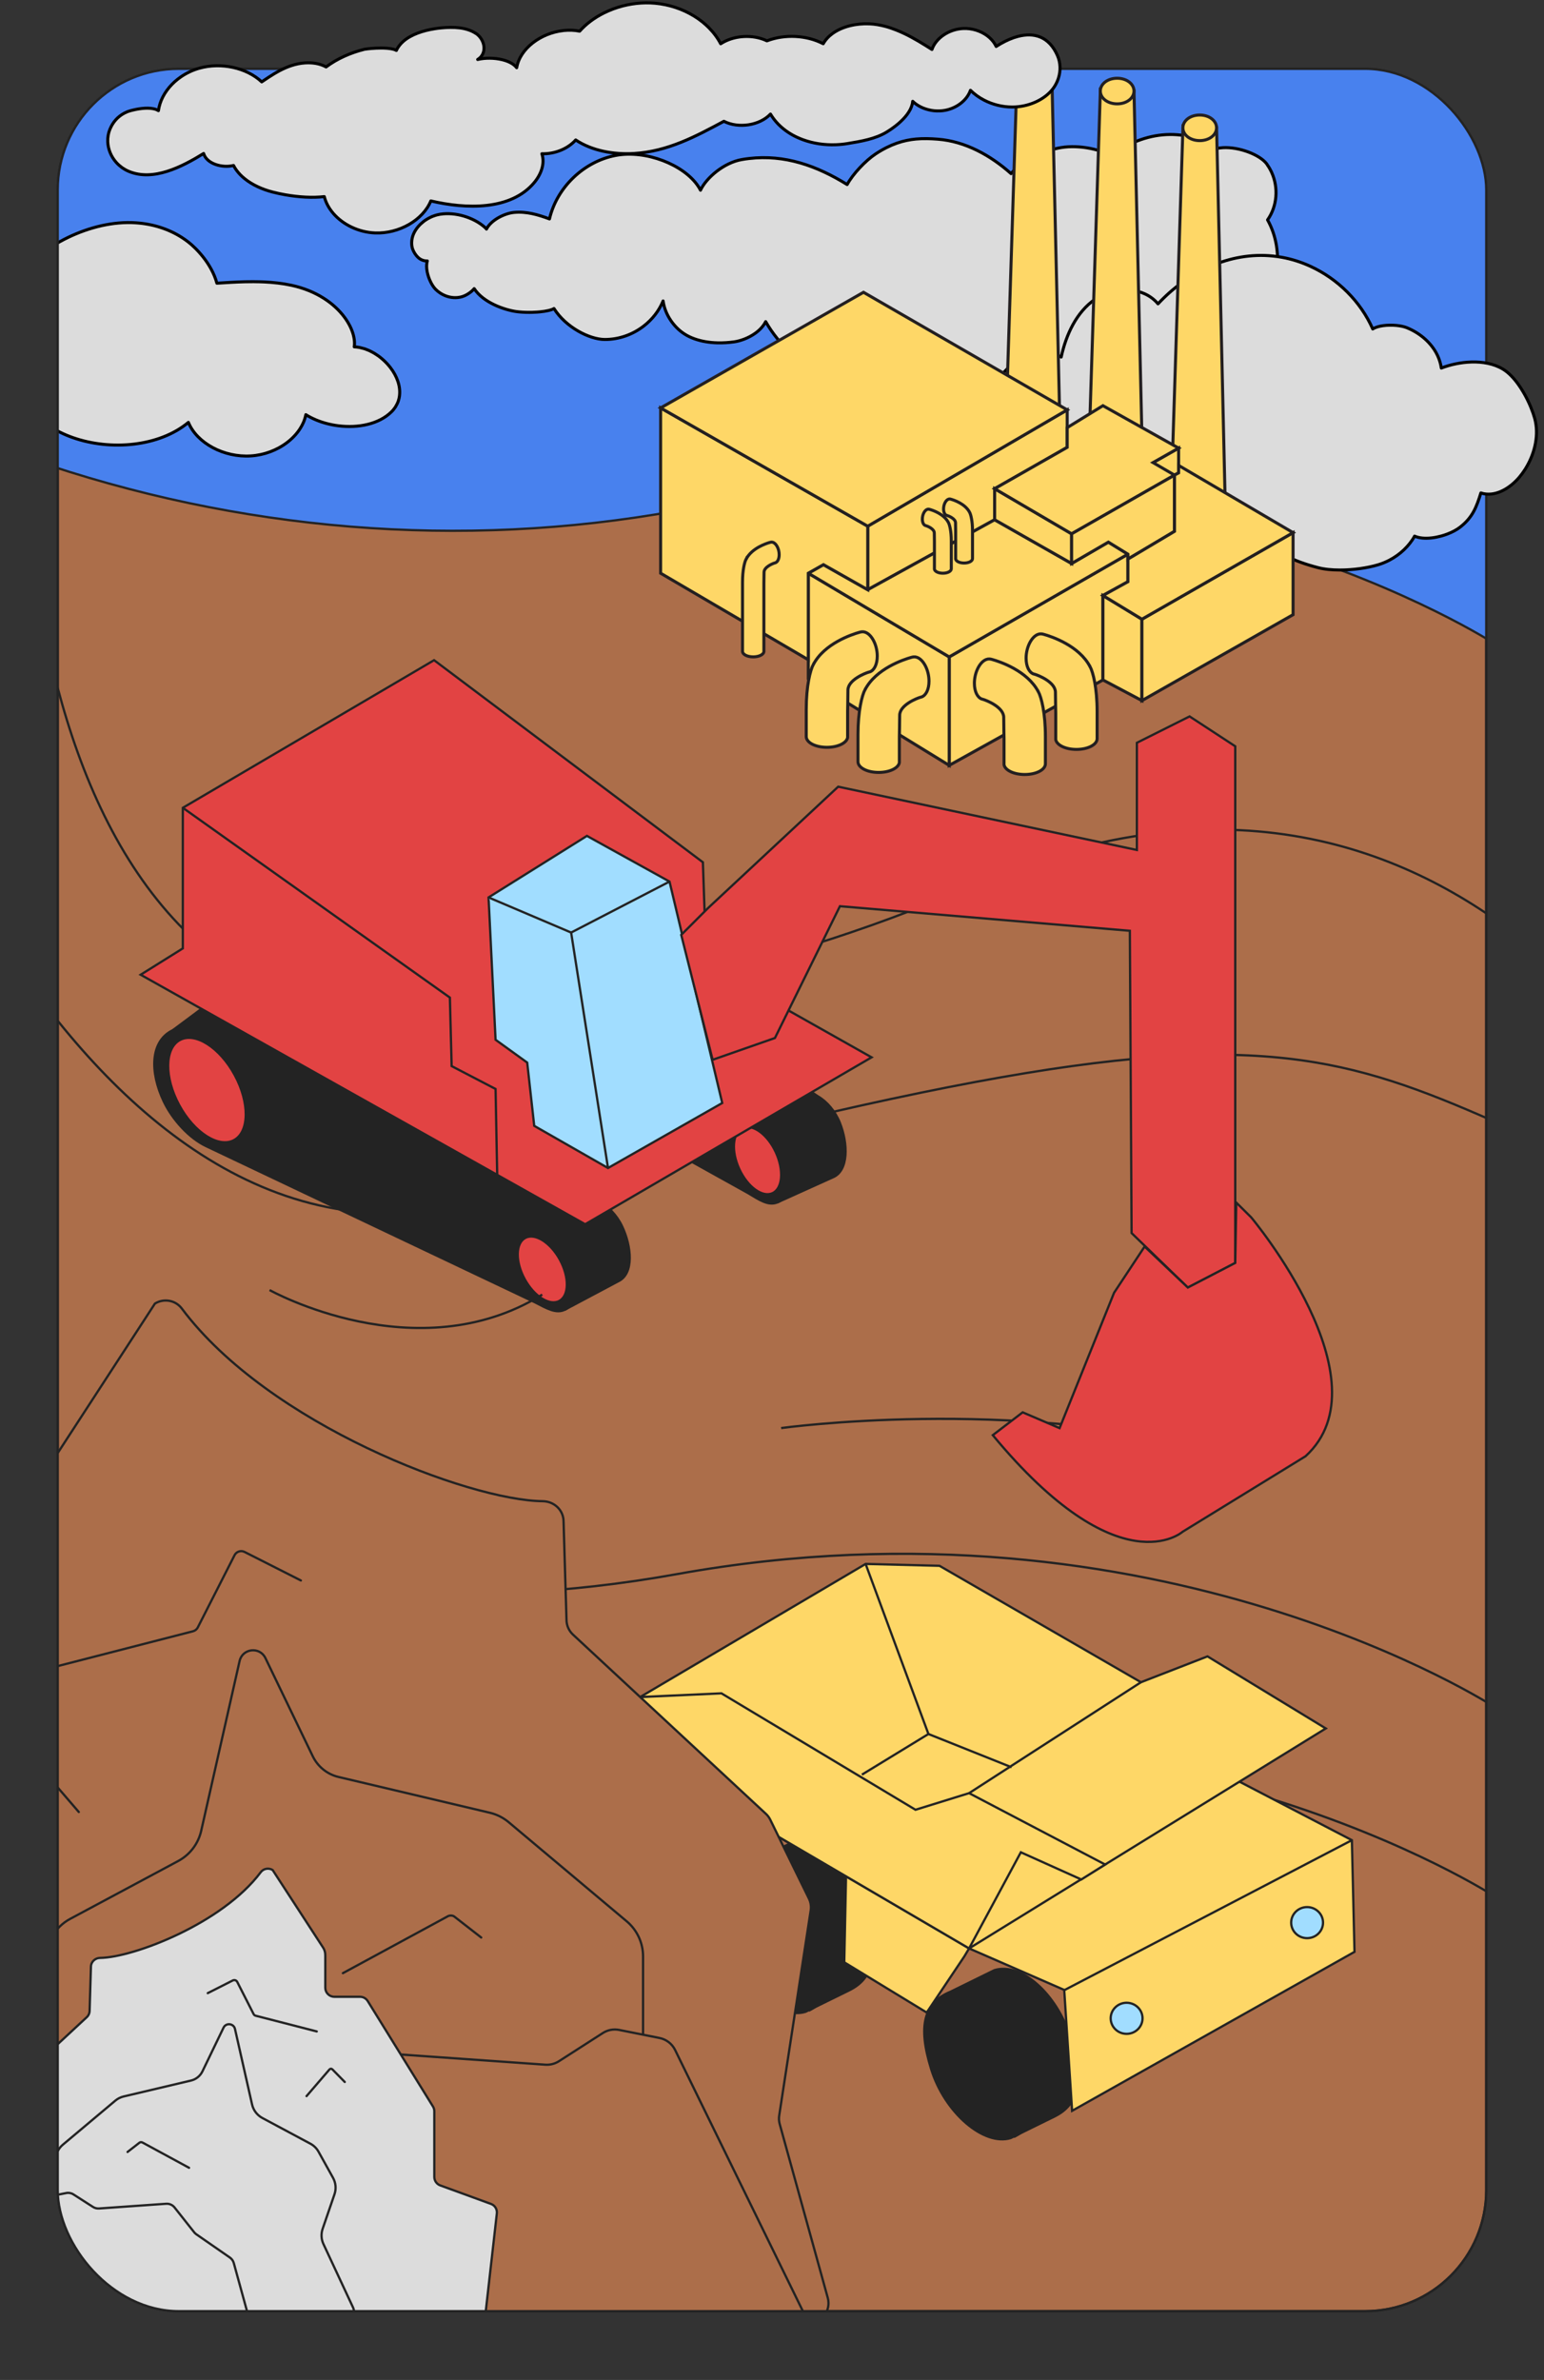
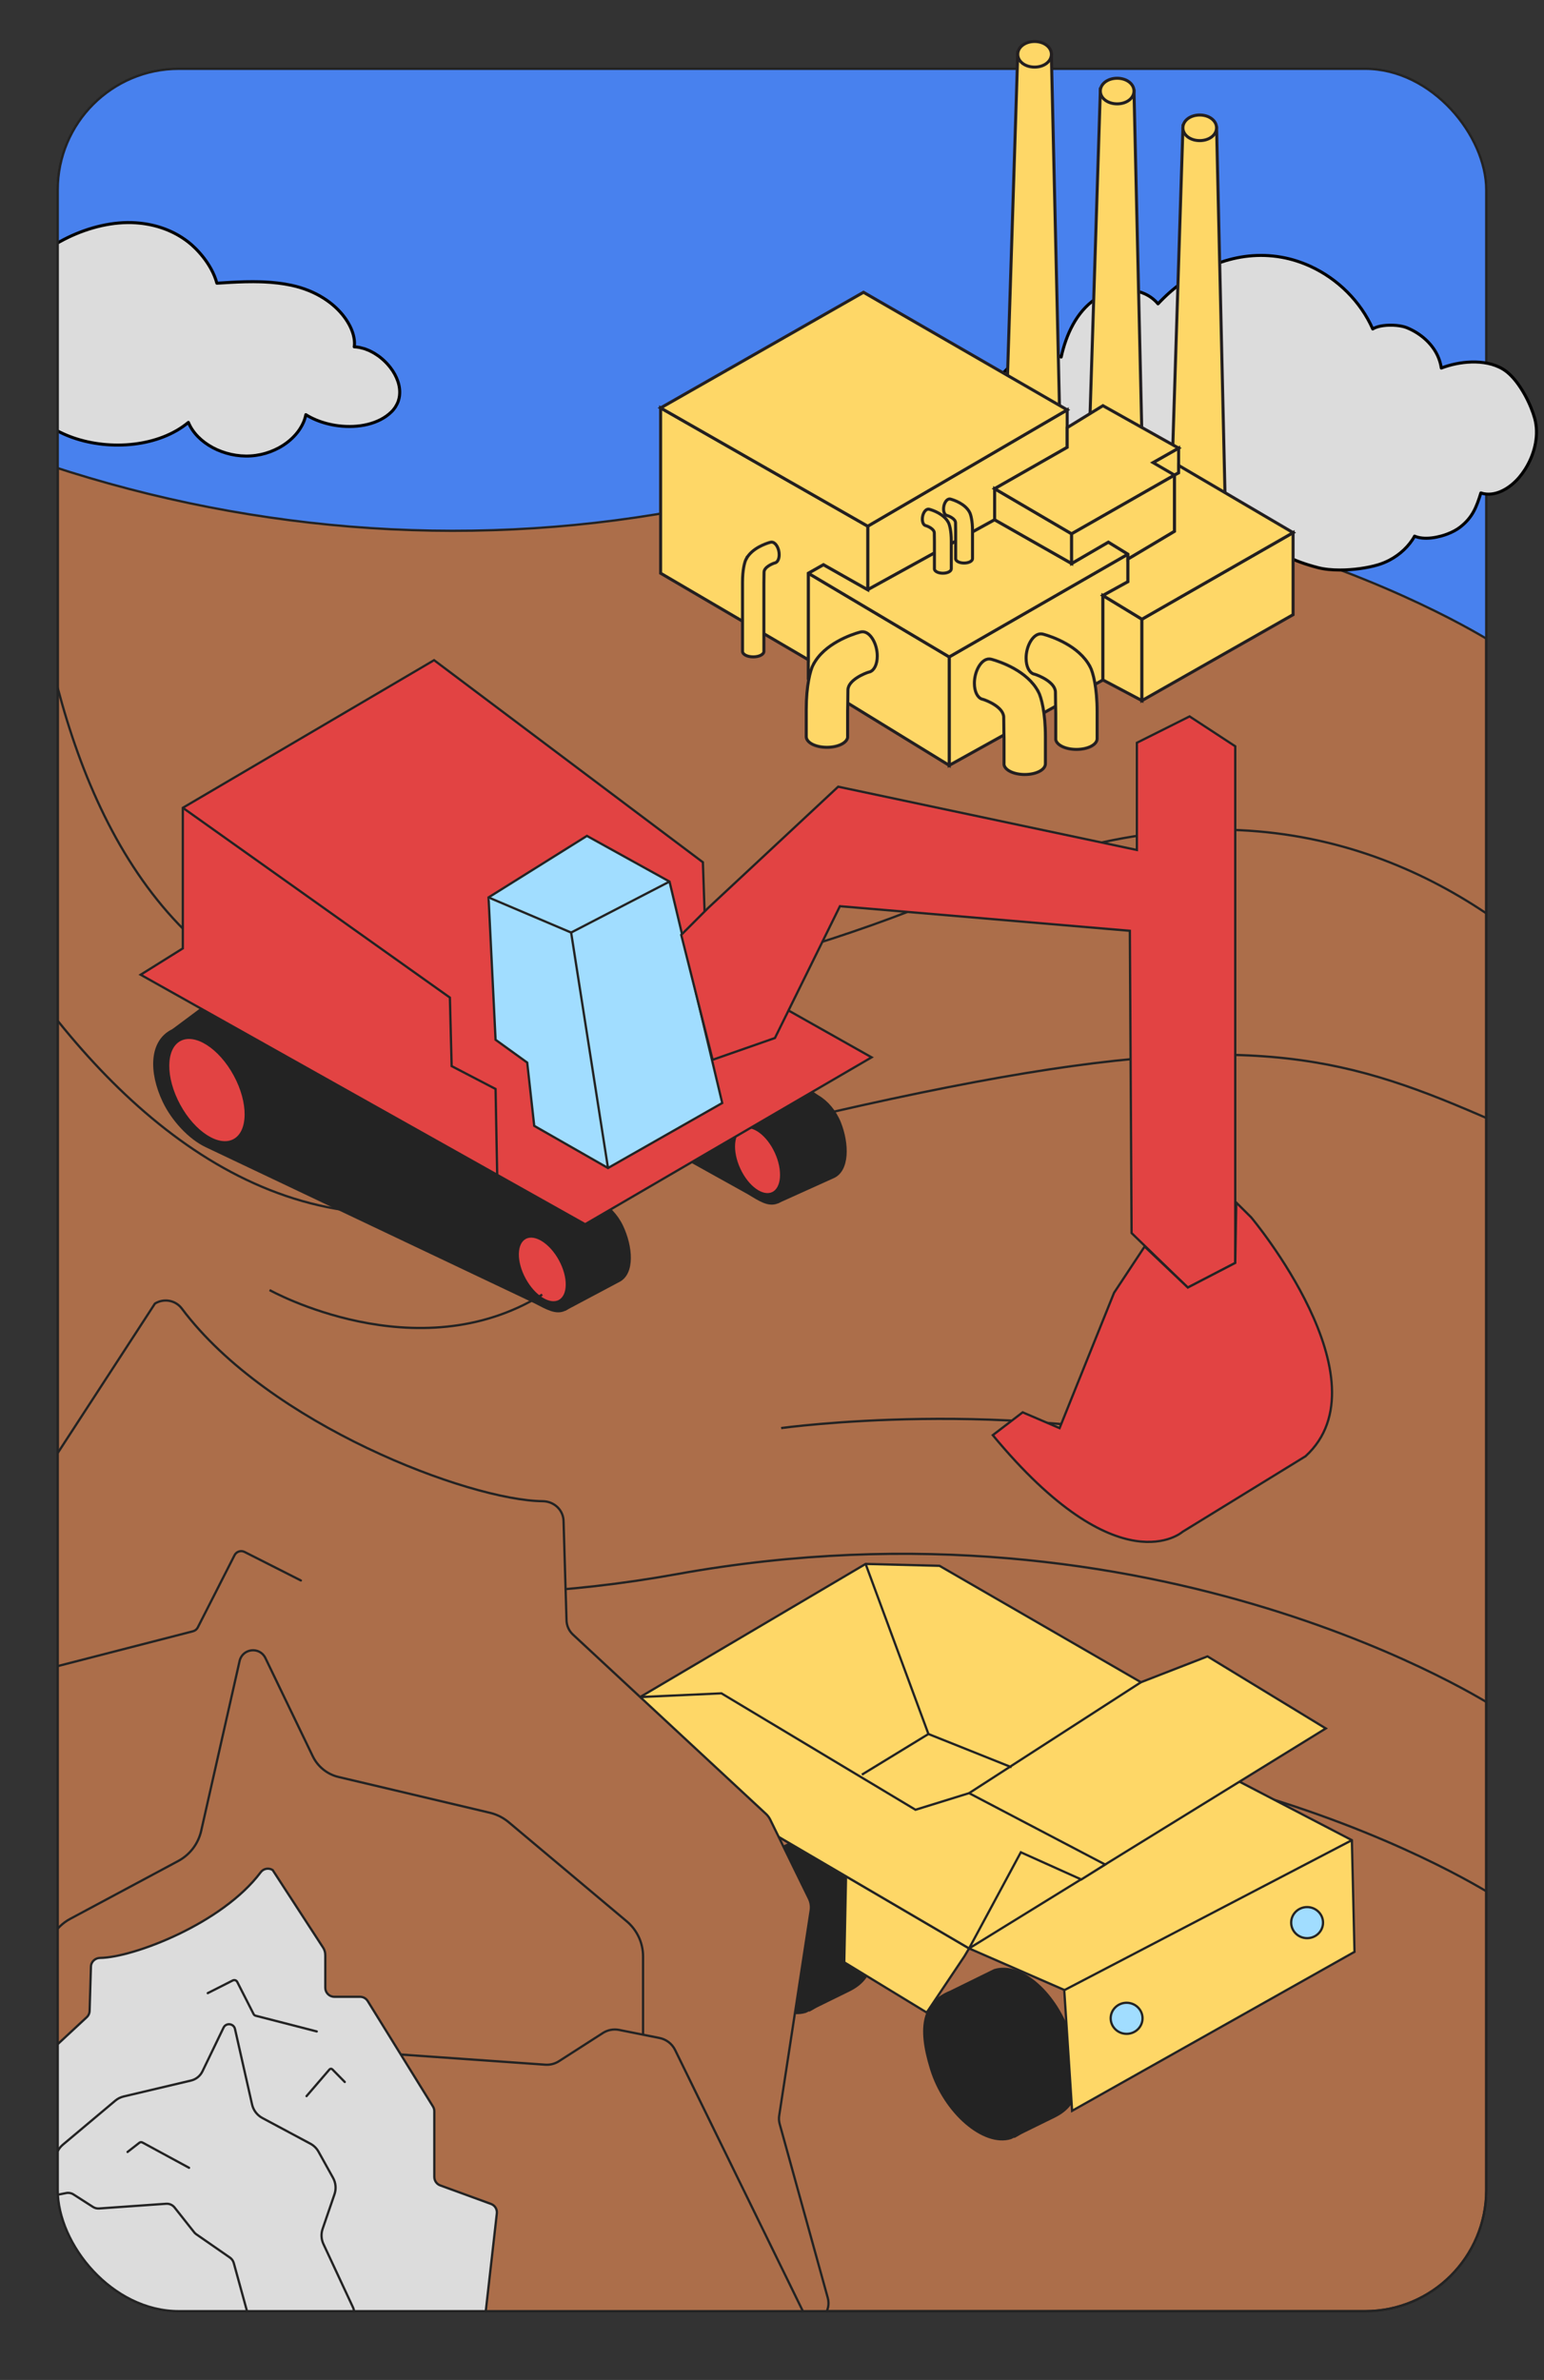
<svg xmlns="http://www.w3.org/2000/svg" viewBox="0 0 510 786">
  <rect x="0" y="0" width="510" height="786" fill="#333333" stroke="none" />
  <defs>
    <clipPath id="j">
      <rect x="19.07" y="22.73" width="471.85" height="740.55" rx="40" ry="40" style="fill: none; stroke-width: 0px;" />
    </clipPath>
  </defs>
  <g id="i" data-name="Calque 7">
    <rect x="19.07" y="22.73" width="471.85" height="740.55" rx="40" ry="40" style="fill: #ac6e4a; stroke: #232323; stroke-miterlimit: 10; stroke-width: .75px;" />
    <path d="M258.02,471.63s75.81-10.51,144.86,7.51" style="fill: none; stroke: #232323; stroke-miterlimit: 10; stroke-width: .75px;" />
    <g style="clip-path: url(#j);">
      <g>
        <path d="M10.1,63.71s-26.98,211.8,79.14,263.86c17.11,8.39,36.3,11.58,55.28,9.83,31.41-2.9,106.95-14.29,175.83-44.7,163.99-72.39,240.81,88.64,240.81,88.64" style="fill: none; stroke: #232323; stroke-miterlimit: 10; stroke-width: .75px;" />
        <path d="M494.02,563.98s-111.31-72.89-270.56-44.09c-71.37,12.9-144.9,6.66-213.41-17.12" style="fill: none; stroke: #232323; stroke-miterlimit: 10; stroke-width: .75px;" />
        <path d="M10.05,151.59c68.51,23.79,142.04,30.03,213.41,17.12,159.25-28.8,270.56,44.09,270.56,44.09l45.45-96.35-3.99-107.74S270.78-.59,254.82,2.07C238.85,4.73,2.09,7.39,2.09,7.39l-21.28,117.05,29.24,27.15Z" style="fill: #4881ee; stroke: #232323; stroke-miterlimit: 10; stroke-width: .75px;" />
        <path d="M84.06,93.04c1.03,0,2.07.03,3.1.07,3.09.14,6.14.47,9.14,1.12,8.26,1.79,14.09,6,17.43,10.47.74.99,1.36,2,1.86,2.99.25.5.47.99.65,1.48.75,1.95,1.01,3.81.77,5.38,0,0,0,0,0,0,.58.02,1.16.09,1.74.2.22.04.44.11.67.17.35.09.7.17,1.05.28.29.1.57.22.86.33.27.11.54.21.8.34.33.16.66.33.99.51.2.11.4.22.6.34.37.22.72.46,1.08.71.14.1.27.19.41.29.39.29.77.6,1.13.92.08.07.16.14.24.21.4.36.78.73,1.15,1.12.03.04.07.07.1.11.39.42.76.86,1.11,1.31,0,0,0,0,0,0h0c2.17,2.82,3.41,6.15,3.02,9.29,0,.02,0,.05,0,.07-.07.56-.21,1.11-.39,1.66-.03.08-.04.16-.07.23-.18.49-.43.97-.71,1.44-.06.11-.11.22-.18.33-.37.56-.8,1.1-1.32,1.61-2.06,2.03-4.79,3.38-7.83,4.13-3.03.75-6.37.88-9.63.48-1.31-.16-2.6-.41-3.86-.74-2.52-.66-4.9-1.65-6.95-2.94-.17.89-.44,1.76-.81,2.6-.27.63-.61,1.24-.98,1.84-.27.44-.57.88-.9,1.3-.2.25-.4.5-.61.75-1.5,1.74-3.39,3.25-5.57,4.44-1.84,1-3.87,1.77-6.01,2.23-1.07.23-2.16.39-3.27.46-2.22.15-4.44-.05-6.58-.52-1.07-.24-2.11-.55-3.12-.92-1.01-.37-1.98-.81-2.91-1.31-3.7-1.99-6.64-4.9-8.03-8.32-9.63,8.03-25.64,9.43-38.16,5.03-5.69-2-10.67-5.19-14-9.51-9.82,9.11-29.69,8.03-39.63-.99-.71-.65-1.36-1.33-1.98-2.03-.19-.22-.36-.44-.54-.66-.41-.51-.8-1.02-1.17-1.55-.17-.25-.34-.5-.5-.76-.35-.55-.67-1.12-.96-1.69-.11-.22-.24-.43-.34-.66-.38-.8-.73-1.62-1.01-2.46,0,0,0,0,0,0h0c-2-5.85-1.59-12.33.97-18.17.03-.06.06-.12.08-.17.37-.84.8-1.66,1.26-2.47.12-.2.23-.41.35-.61.53-.86,1.08-1.72,1.71-2.53,3.79-4.94,9.42-9.17,16.34-10.77,6.92-1.6,15.13-.11,19.59,4.45,6.2-10.71,22.79-20.27,37.85-20.44.95-.01,1.89.01,2.82.08,5.58.37,10.78,2.03,15.16,4.84.73.47,1.44.97,2.12,1.5,2.59,2.01,7.69,7.12,9.45,13.6,3.09-.2,6.21-.39,9.32-.47,1.04-.03,2.07-.04,3.11-.03Z" style="fill: #dcdcdc; stroke: #000; stroke-linecap: round; stroke-linejoin: round;" />
        <path d="M494.02,626.5s-111.31-72.89-270.56-44.09c-71.37,12.9-144.9,6.66-213.41-17.12" style="fill: none; stroke: #232323; stroke-miterlimit: 10; stroke-width: .75px;" />
        <path d="M-49.29,207.78s71.67,225.97,208.41,188.88c321.74-87.27,263.8-40.58,442.59,16.63" style="fill: none; stroke: #232323; stroke-miterlimit: 10; stroke-width: .75px;" />
        <path d="M280.58,657.28c7.92-3.93,9.78-11.57,5.27-26.05-4.5-14.48-16.35-25.01-25.15-22.27l-14.49,7.12c-8.72,3.55-10.9,11.09-6.4,25.57,4.5,14.48,17.47,25.49,26.27,22.76l14.49-7.12h0Z" style="fill: #232323; stroke: #232323; stroke-miterlimit: 10; stroke-width: .75px;" />
        <path d="M267.14,664.05c7.92-3.93,9.78-11.57,5.27-26.05-4.5-14.48-16.35-25.01-25.15-22.27" style="fill: #232323; stroke: #232323; stroke-miterlimit: 10; stroke-width: .75px;" />
        <ellipse cx="256.5" cy="640.78" rx="8.82" ry="15.32" transform="translate(-255.29 177.68) rotate(-26.04)" style="fill: #232323; stroke: #232323; stroke-miterlimit: 10; stroke-width: .75px;" />
        <path d="M348.34,698.98c7.92-3.93,9.78-11.57,5.27-26.05-4.5-14.48-16.35-25.01-25.15-22.27l-14.49,7.12c-8.72,3.55-10.9,11.09-6.4,25.57,4.5,14.48,17.47,25.49,26.27,22.76l14.49-7.12h0Z" style="fill: #232323; stroke: #232323; stroke-miterlimit: 10; stroke-width: .75px;" />
        <path d="M334.9,705.75c7.92-3.93,9.78-11.57,5.27-26.05-4.5-14.48-16.35-25.01-25.15-22.27" style="fill: #232323; stroke: #232323; stroke-miterlimit: 10; stroke-width: .75px;" />
        <ellipse cx="324.26" cy="682.48" rx="8.82" ry="15.32" transform="translate(-266.72 211.67) rotate(-26.04)" style="fill: #232323; stroke: #232323; stroke-miterlimit: 10; stroke-width: .75px;" />
        <polygon points="409.38 588.39 446.54 607.73 447.41 644.61 354.13 697.11 351.52 657.19 320.1 643.48 318.54 646.1 306.11 664.66 278.87 648.07 279.45 619.9 409.38 588.39" style="fill: #fed767; stroke: #232323; stroke-miterlimit: 10; stroke-width: .75px;" />
        <polygon points="437.92 570.83 398.85 547.03 376.87 555.57 310.33 517.12 285.92 516.5 211.44 560.46 252.34 603.8 320.1 643.48 437.92 570.83" style="fill: #fed767; stroke: #232323; stroke-miterlimit: 10; stroke-width: .75px;" />
        <polygon points="211.44 560.46 238.3 559.24 302.4 597.69 320.1 592.2 365.04 615.77 357.16 620.71 337.19 611.73 320.1 643.48 252.34 603.8 211.44 560.46" style="fill: #fed767; stroke: #232323; stroke-miterlimit: 10; stroke-width: .75px;" />
        <line x1="376.87" y1="555.57" x2="320.1" y2="592.2" style="fill: none; stroke: #232323; stroke-miterlimit: 10; stroke-width: .75px;" />
        <polyline points="285.92 516.5 306.67 572.67 284.7 586.09" style="fill: #fed767; stroke: #232323; stroke-miterlimit: 10; stroke-width: .75px;" />
        <line x1="334.14" y1="583.65" x2="306.67" y2="572.67" style="fill: none; stroke: #232323; stroke-miterlimit: 10; stroke-width: .75px;" />
        <line x1="351.68" y1="657.2" x2="446.54" y2="607.73" style="fill: none; stroke: #232323; stroke-miterlimit: 10; stroke-width: .75px;" />
        <ellipse cx="372.13" cy="666.56" rx="5.26" ry="5.13" style="fill: #a1ddff; stroke: #232323; stroke-miterlimit: 10; stroke-width: .75px;" />
        <ellipse cx="431.75" cy="634.96" rx="5.26" ry="5.13" style="fill: #a1ddff; stroke: #232323; stroke-miterlimit: 10; stroke-width: .75px;" />
        <path d="M252.95,599l-63.69-59.16c-1.37-1.27-2.14-3.05-2.14-4.92l-.97-32.43c0-3.77-3.11-6.67-6.88-6.71-24.29-.25-90.58-25.33-119.21-63.62-2.08-2.78-5.95-3.47-8.89-1.64l-37.06,56.97c-1.6,2.28-2.06,4.27-2.06,6.59v23.86c0,3.71-3,6.71-6.71,6.71H-13.75c-2.32,0-4.48,1.2-5.71,3.18l-48.45,78.3c-.66,1.06-1,2.28-1,3.53v48.79c0,2.82-1.76,5.34-4.41,6.3l-37.67,13.73c-2.91,1.06-4.72,3.98-4.37,7.06l8.58,75.85c.38,3.39,3.25,5.96,6.67,5.96h367.05c4.43,0,7.65-4.22,6.47-8.5l-15.87-57.38c-.25-.91-.31-1.87-.16-2.81l10.4-67.72c.21-1.36,0-2.74-.61-3.97l-12.75-26.01c-.36-.74-.86-1.4-1.46-1.96h0Z" style="fill: #ac6e4a; stroke: #232323; stroke-linecap: round; stroke-miterlimit: 10; stroke-width: .75px;" />
        <path d="M99.38,521.96l-18.6-9.42c-1.21-.61-2.69-.13-3.31,1.08l-12.14,23.85c-.32.63-.9,1.09-1.58,1.27l-45.36,11.67" style="fill: #ac6e4a; stroke: #232323; stroke-linecap: round; stroke-linejoin: round; stroke-width: .75px;" />
-         <path d="M26.03,598.43l-17.04-19.81c-.55-.64-1.54-.68-2.14-.07l-9.22,9.38" style="fill: #ac6e4a; stroke: #232323; stroke-linecap: round; stroke-linejoin: round; stroke-width: .75px;" />
        <path d="M181.99,761.53l29.05-70.58c.91-2.2,1.37-4.56,1.37-6.94v-37.9c0-4.47-1.98-8.71-5.4-11.58l-38.97-32.72c-1.81-1.52-3.95-2.59-6.25-3.14l-49.96-11.81c-3.73-.88-6.85-3.39-8.52-6.84l-15.64-32.43c-1.87-3.88-7.58-3.22-8.53.97l-12.68,56.07c-.97,4.28-3.74,7.92-7.61,9.99l-35.67,19.1c-2.56,1.37-4.67,3.45-6.08,5.99l-10.76,19.36c-2.08,3.74-2.47,8.2-1.09,12.25l8.79,25.63c1.27,3.7,1.05,7.75-.6,11.3l-21.92,46.96c-2.66,5.7,1.51,12.23,7.8,12.21l174.76-.57c3.47-.01,6.59-2.11,7.91-5.31h0Z" style="fill: #ac6e4a; stroke: #232323; stroke-linecap: round; stroke-miterlimit: 10; stroke-width: .75px;" />
        <path d="M82.95,718.3l24.97-17.28c.6-.41,1.13-.91,1.58-1.48l14.54-18.4c1.5-1.9,3.85-2.94,6.27-2.77l49.82,3.51c1.58.11,3.15-.29,4.48-1.14l14.52-9.32c1.6-1.03,3.54-1.39,5.4-1.02l13.32,2.66c2.24.45,4.15,1.92,5.15,3.97l43.93,89.79H67.82l12.24-44.45c.46-1.66,1.48-3.1,2.9-4.08h0Z" style="fill: #ac6e4a; stroke: #232323; stroke-linecap: round; stroke-miterlimit: 10; stroke-width: .75px;" />
-         <path d="M158.95,639.88l-8.93-6.95c-.57-.44-1.71-.38-2.26.02l-34.5,18.7" style="fill: #ac6e4a; stroke: #232323; stroke-linecap: round; stroke-linejoin: round; stroke-width: .75px;" />
        <path d="M.32,692.51l28.33-26.31c.61-.56.95-1.36.95-2.19l.43-14.42c0-1.68,1.38-2.97,3.06-2.98,10.8-.11,40.28-11.26,53.02-28.29.92-1.23,2.65-1.54,3.95-.73l16.48,25.34c.71,1.01.91,1.9.91,2.93v10.61c0,1.65,1.34,2.98,2.98,2.98h8.49c1.03,0,1.99.53,2.54,1.41l21.55,34.82c.29.47.45,1.02.45,1.57v21.7c0,1.25.78,2.37,1.96,2.8l16.75,6.11c1.3.47,2.1,1.77,1.94,3.14l-3.82,33.73c-.17,1.51-1.45,2.65-2.97,2.65H-5.89c-1.97,0-3.4-1.88-2.88-3.78l7.06-25.52c.11-.41.14-.83.07-1.25l-4.63-30.12c-.09-.6,0-1.22.27-1.77l5.67-11.57c.16-.33.38-.62.65-.87Z" style="fill: #dcdcdc; stroke: #232323; stroke-linecap: round; stroke-miterlimit: 10; stroke-width: .75px;" />
        <path d="M68.62,658.25l8.27-4.19c.54-.27,1.2-.06,1.47.48l5.4,10.61c.14.28.4.49.7.56l20.17,5.19" style="fill: #dcdcdc; stroke: #232323; stroke-linecap: round; stroke-linejoin: round; stroke-width: .75px;" />
        <path d="M101.25,692.26l7.58-8.81c.25-.29.69-.3.95-.03l4.1,4.17" style="fill: #dcdcdc; stroke: #232323; stroke-linecap: round; stroke-linejoin: round; stroke-width: .75px;" />
        <path d="M31.88,764.8l-12.92-31.39c-.4-.98-.61-2.03-.61-3.09v-16.86c0-1.99.88-3.87,2.4-5.15l17.33-14.55c.8-.68,1.76-1.15,2.78-1.39l22.22-5.25c1.66-.39,3.05-1.51,3.79-3.04l6.96-14.42c.83-1.72,3.37-1.43,3.79.43l5.64,24.94c.43,1.9,1.67,3.52,3.39,4.45l15.87,8.49c1.14.61,2.08,1.53,2.7,2.66l4.78,8.61c.93,1.67,1.1,3.65.48,5.45l-3.91,11.4c-.56,1.65-.47,3.45.27,5.03l9.75,20.89c1.18,2.53-.67,5.44-3.47,5.43l-77.72-.25c-1.54,0-2.93-.94-3.52-2.36h0Z" style="fill: #dcdcdc; stroke: #232323; stroke-linecap: round; stroke-miterlimit: 10; stroke-width: .75px;" />
        <path d="M75.93,745.57l-11.1-7.69c-.27-.18-.5-.41-.7-.66l-6.47-8.18c-.67-.85-1.71-1.31-2.79-1.23l-22.16,1.56c-.7.05-1.4-.13-1.99-.51l-6.46-4.14c-.71-.46-1.57-.62-2.4-.45l-5.92,1.18c-1,.2-1.84.85-2.29,1.77l-19.54,39.94h88.55l-5.44-19.77c-.2-.74-.66-1.38-1.29-1.82h0Z" style="fill: #dcdcdc; stroke: #232323; stroke-linecap: round; stroke-miterlimit: 10; stroke-width: .75px;" />
        <path d="M42.13,710.7l3.97-3.09c.25-.2.76-.17,1.01,0l15.34,8.32" style="fill: #dcdcdc; stroke: #232323; stroke-linecap: round; stroke-linejoin: round; stroke-width: .75px;" />
      </g>
    </g>
    <rect x="19.07" y="22.73" width="471.85" height="740.55" rx="40" ry="40" style="fill: none; stroke: #232323; stroke-miterlimit: 10; stroke-width: .75px;" />
-     <path d="M160.68,75.66c1.6-3.09,6.09-5.2,9.03-5.5,0,0,0,0,0,0,0,0,0,0,0,0,4.11-.42,8.05.75,11.79,2.14,2.42-10.4,11.36-18.98,21.85-20.97.66-.13,1.33-.22,2.01-.29,10.14-1,22.28,4.42,26.02,11.78,1.9-4.08,7.7-9.08,13.63-10.12.8-.14,1.6-.26,2.39-.35,11.81-1.39,22.42,2.4,32.42,8.6,1.87-3.46,6.07-7.91,9.42-10.12,4.94-3.26,9.24-4.53,13.32-4.91,2.45-.23,4.82-.14,7.21.05,9.05.69,17.43,5.34,24.2,11.38,4.02-5.08,12.05-7.86,16.47-8.6.4-.07.82-.12,1.23-.17,6.21-.67,13.71,1.2,16.39,3.78,1.28-2.12,4.27-4.4,6.38-5.31,3.21-1.39,6.39-2.2,9.47-2.5,6.76-.66,13.01,1.13,17.94,4.52.67-.16,1.39-.26,2.13-.3,5.27-.29,12.1,2.28,14.42,5.34.09.12.15.25.23.37.29.41.56.83.8,1.26.19.34.37.69.54,1.04.03.08.06.15.1.23,2.25,4.99,1.82,11.07-1.38,15.61,1.49,2.66,2.45,5.56,2.94,8.54,0,.01,0,.03,0,.04.14.87.24,1.74.3,2.62,0,.06,0,.11.01.17.05.88.07,1.76.05,2.64,0,0,0,.01,0,.02-.03.88-.09,1.77-.19,2.65,0,.04,0,.08-.01.12-.1.83-.24,1.66-.4,2.48-.03.13-.05.26-.08.39-.17.79-.37,1.58-.6,2.36-.04.12-.08.25-.12.37-.25.8-.52,1.6-.83,2.37-.62,1.56-1.35,3.01-2.17,4.36-1.22,2.03-2.64,3.82-4.19,5.39-4.64,4.7-10.44,7.35-15.58,7.95-1.14.13-2.25.17-3.31.1-.36,1.38-1.16,2.79-2.29,4.15-.75.91-1.65,1.79-2.65,2.63-.5.42-1.04.83-1.59,1.22-2.84,2.01-6.31,3.63-9.86,4.47-1.31.31-2.63.52-3.94.59,0,0-.02,0-.03,0-2.08.12-4.12-.09-6.01-.71.22.83.37,1.67.46,2.52.17,1.69.08,3.4-.23,5.08-.79,4.2-2.97,8.21-5.97,11.29-3,3.09-6.7,5.35-10.68,7.02-2.39,1-4.88,1.78-7.39,2.4-4.26,1.04-9.69.46-13.91-.77-1.67-.49-3.21-1.38-4.64-2.38-1.46-1.02-2.77-2.14-3.94-3.35-1.17-1.21-2.21-2.5-3.13-3.88-.46-.69-.89-1.4-1.29-2.12-1.21-2.18-2.18-4.54-2.98-7.04,0,0,0-.02,0-.03-.99-3.13-2.57-8.61-.18-15.33,0,0,0,0,0,0-.1-.02-.19-.04-.29-.05-4.26,2.79-9.03,4.78-13.99,5.92-.02,0-.05,0-.07.01-.68.16-1.37.3-2.06.42-.05,0-.1.02-.15.02-.66.12-1.33.22-2,.3-.1.01-.19.02-.29.03-.62.08-1.25.14-1.87.19-.14.01-.29.01-.43.02-.58.04-1.16.07-1.75.09-.2,0-.4,0-.6,0-.53,0-1.06.02-1.58,0-.25,0-.51-.02-.76-.04-.48-.02-.95-.03-1.42-.07-.32-.02-.65-.06-.97-.1-.4-.04-.8-.07-1.2-.12-.44-.05-.87-.13-1.31-.2-.29-.04-.57-.08-.86-.13-.72-.13-1.44-.28-2.15-.44-9.34-2.19-17.85-7.64-23.86-15.1-1.39-1.72-2.64-3.55-3.74-5.47-.78,1.53-1.99,2.79-3.38,3.79-2.3,1.67-5.07,2.61-7.06,2.89-1.75.24-3.58.36-5.42.32-.69-.02-1.38-.05-2.07-.12-2.52-.24-4.99-.83-7.22-1.88-.58-.27-1.14-.58-1.67-.93-1.8-1.15-3.32-2.7-4.52-4.46-1.31-1.93-2.22-4.14-2.54-6.45-1.34,3.28-3.6,6.14-6.42,8.31-3.62,2.79-8.17,4.45-12.89,4.42-5.04-.04-12.83-4.03-16.73-10.22-.87.53-2.6.89-4.6,1.09-.3.03-.6.05-.9.08-.56.04-1.14.07-1.72.08-.32,0-.64.01-.96.01-1.51,0-2.98-.08-4.21-.25-4.02-.56-10.97-2.97-13.97-7.59-.72.93-2.4,2.19-3.99,2.66-1.82.55-3.84.4-5.68-.37-1.1-.46-2.14-1.14-3.04-2.03-1.25-1.24-2.35-3.52-2.8-5.73-.27-1.33-.29-2.63.03-3.67-.35.02-.67-.01-.98-.07-.09-.02-.18-.04-.27-.07-.22-.06-.44-.14-.64-.24-.08-.04-.16-.07-.23-.11-.26-.14-.5-.3-.73-.49-.03-.03-.06-.06-.09-.09-.19-.17-.37-.34-.53-.53-.07-.08-.13-.16-.2-.24-.12-.15-.23-.3-.33-.45-.06-.09-.12-.17-.17-.25-.13-.21-.25-.42-.35-.62h0c-.26-.51-.43-.99-.5-1.33-.17-.77-.18-1.52-.1-2.26,0,0-.01.02-.02.02,0-.04.02-.09.03-.13.06-.46.15-.91.29-1.34,0-.03.02-.05.03-.08.14-.43.32-.84.54-1.25.03-.05.05-.1.08-.15.22-.4.47-.77.74-1.14.06-.08.12-.15.18-.23.28-.35.58-.69.9-1,.07-.07.14-.12.2-.19.3-.28.61-.54.93-.79.07-.05.13-.11.2-.16.36-.26.73-.5,1.11-.72.11-.07.22-.13.34-.19.38-.21.76-.39,1.15-.56.11-.04.21-.08.32-.12.39-.15.79-.29,1.19-.39.03,0,.06-.02.08-.03.67-.17,1.37-.29,2.09-.35,5.01-.45,10.94,1.59,14.31,5Z" style="fill: #dcdcdc; stroke: #000; stroke-linecap: round; stroke-linejoin: round;" />
    <path d="M467.24,177.06c.77.34,1.65.55,2.61.64.95.09,1.97.07,3.02-.05,1.04-.12,2.11-.33,3.14-.61.69-.19,1.37-.41,2.03-.66,1.64-.62,3.12-1.41,4.23-2.27,4.2-3.25,5.45-6.73,6.88-11.31,2.3.76,4.69.39,6.89-.63,2.2-1.02,4.22-2.69,5.79-4.54.32-.38.63-.78.94-1.19.08-.1.15-.21.22-.31.24-.34.48-.69.71-1.04.05-.08.11-.17.16-.25,2.86-4.57,4.39-10.36,3.32-15.59-.07-.35-.15-.69-.24-1.04-.62-2.24-1.75-5.08-3.26-7.81-.21-.39-.44-.78-.67-1.16-.46-.77-.95-1.52-1.46-2.24-1.54-2.16-3.3-4.02-5.19-5.14-6.01-3.56-14.63-2.49-20.28-.3-.05-.35-.11-.71-.19-1.05-.31-1.41-.83-2.76-1.52-4.01-2.08-3.75-5.7-6.67-9.73-8.29-.91-.36-2.11-.61-3.41-.73-2.86-.27-6.18.08-7.8,1.17-4.01-9.1-11.55-16.54-20.58-20.69-3.01-1.38-6.18-2.4-9.45-2.99-.96-.18-1.93-.31-2.89-.41-14.41-1.5-28.25,5.31-38.01,15.79-1.21-1.46-2.72-2.56-4.39-3.32-5.03-2.28-11.6-1.49-16.3,1.73-6.27,4.29-9.66,11.75-11.29,19.17-1.96-1.16-4.17-1.6-6.4-1.48-3.35.17-6.77,1.59-9.52,3.68-.31.23-.6.47-.89.72-.6.52-1.16,1.08-1.69,1.66-.13.14-.25.27-.37.41-.49.56-.96,1.14-1.39,1.74-.02.03-.05.06-.07.09-.5.7-.95,1.43-1.36,2.19,0,.02-.02.04-.03.05-.41.76-.79,1.53-1.11,2.33,0,0,0,0,0,0h0c-1.85,4.49-2.31,9.52-1.06,14.13h0s0,0,0,0c.18.67.4,1.32.65,1.97.02.06.04.11.06.17.27.67.57,1.32.92,1.96,4.75,8.61,17.09,12.36,25.34,7.01-.14,5.93,5.15,10.08,8.94,11.45,2.89,1.05,6.69,1.45,10.02,1.01,2.59-.34,4.89-1.19,6.25-2.64,3.23,4.87,9.24,8.42,15.85,9.13,4.71.51,9.55-.57,13.65-2.94,1.36-.79,2.65-1.72,3.81-2.79.09.67.23,1.32.41,1.97,1.23,4.52,4.33,8.47,8.12,11.28,2.71,2.01,5.75,3.49,8.92,4.65,1.9.7,3.85,1.28,5.81,1.79,2.07.54,4.58.78,7.2.78,4.37,0,9.06-.66,12.6-1.72,1.31-.39,2.57-.91,3.76-1.53,3.57-1.87,6.5-4.69,8.32-7.91Z" style="fill: #dcdcdc; stroke: #000; stroke-linecap: round; stroke-linejoin: round;" />
    <g>
      <path d="M148.68,286.77c4.65-1.86,12.77,2.12,17.52,5.4,1.39.96,103.9,69.86,103.9,69.86,3.05,1.75,5.79,4.98,7.3,8.76,2.73,6.82,3,15.91-2.37,18.06l-18.31,8.27c-2.95,1.18-5.87-.83-9.59-3.07l-105.08-58.47c-5.42-3.01-10.57-9.43-13.04-15.62-3.96-9.91-3.28-20.22,4.53-23.34l15.16-9.85h0Z" style="fill: #232323; stroke: #232323; stroke-miterlimit: 10; stroke-width: .75px;" />
      <path d="M133.52,296.61c4.65-1.86,9.62.54,14.37,3.83,1.39.96,103.9,69.86,103.9,69.86,3.05,1.75,5.79,4.98,7.3,8.76,2.73,6.82,3,15.91-2.37,18.06" style="fill: #232323; stroke: #232323; stroke-miterlimit: 10; stroke-width: .75px;" />
      <ellipse cx="250.22" cy="383.32" rx="6.64" ry="11.83" transform="translate(-137.62 140.16) rotate(-24.78)" style="fill: #e24343; stroke: #232323; stroke-miterlimit: 10; stroke-width: .75px;" />
      <ellipse cx="143.5" cy="317.08" rx="10.43" ry="18.79" transform="translate(-119.68 89.33) rotate(-24.78)" style="fill: #fff; stroke: #232323; stroke-miterlimit: 10; stroke-width: .75px;" />
      <path d="M71.59,329.4c4.52-2.15,12.88,1.29,17.83,4.26,1.45.87,108.19,63.02,108.19,63.02,3.16,1.55,6.1,4.59,7.85,8.27,3.16,6.63,4.02,15.69-1.2,18.18l-17.74,9.43c-2.86,1.37-5.91-.45-9.77-2.44l-108.63-51.58c-5.61-2.65-11.15-8.73-14.02-14.75-4.59-9.63-4.57-19.97,3.01-23.58,0,0,14.49-10.8,14.49-10.8Z" style="fill: #232323; stroke: #232323; stroke-miterlimit: 10; stroke-width: .75px;" />
      <path d="M57.1,340.2c4.52-2.15,9.63-.08,14.58,2.9,1.45.87,108.19,63.02,108.19,63.02,3.16,1.55,6.1,4.59,7.85,8.27,3.16,6.63,4.02,15.69-1.2,18.18" style="fill: #232323; stroke: #232323; stroke-miterlimit: 10; stroke-width: .75px;" />
      <ellipse cx="179.14" cy="419.22" rx="6.64" ry="11.83" transform="translate(-178.19 136.11) rotate(-28.47)" style="fill: #e24343; stroke: #232323; stroke-miterlimit: 10; stroke-width: .75px;" />
      <ellipse cx="68.37" cy="359.99" rx="10.43" ry="18.79" transform="translate(-163.35 76.14) rotate(-28.47)" style="fill: #e24343; stroke: #232323; stroke-miterlimit: 10; stroke-width: .75px;" />
      <polygon points="232.17 284.77 233.33 318.43 287.89 349.19 193.29 404.32 46.46 321.91 60.39 313.21 60.39 266.78 143.38 218.03 232.17 284.77" style="fill: #e24343; stroke: #232323; stroke-miterlimit: 10; stroke-width: .75px;" />
      <polyline points="60.39 266.78 148.6 329.46 149.18 352.09 163.69 359.64 164.23 388.12" style="fill: none; stroke: #232323; stroke-miterlimit: 10; stroke-width: .75px;" />
      <polygon points="221.15 291.15 238.56 364.28 200.83 385.75 176.46 371.82 174.14 350.93 163.69 343.39 161.37 296.38 193.87 276.06 221.15 291.15" style="fill: #a1ddff; stroke: #232323; stroke-miterlimit: 10; stroke-width: .75px;" />
      <polyline points="200.83 385.75 188.65 307.98 161.37 296.38" style="fill: #a1ddff; stroke: #232323; stroke-miterlimit: 10; stroke-width: .75px;" />
      <line x1="221.15" y1="291.15" x2="188.65" y2="307.98" style="fill: none; stroke: #232323; stroke-miterlimit: 10; stroke-width: .75px;" />
      <polygon points="255.97 342.81 277.44 299.28 373.2 307.4 373.78 407.23 392.35 425.22 408.02 417.09 408.02 246.47 392.93 236.6 375.52 245.31 375.52 280.71 276.86 259.81 233.91 299.86 225.02 308.75 235.39 350 255.97 342.81" style="fill: #e24343; stroke: #232323; stroke-miterlimit: 10; stroke-width: .75px;" />
      <path d="M413.25,402s45.27,53.97,17.99,78.93l-40.63,24.96s-20.89,18.57-62.68-31.92l9.87-7.54,12.19,5.22,17.99-44.69,10.1-15.28,14.27,13.54,15.67-8.13.33-19.94,4.89,4.85h0Z" style="fill: #e24343; stroke: #232323; stroke-miterlimit: 10; stroke-width: .75px;" />
    </g>
    <path d="M179.11,427.55c-41.46,25.66-90.07-1.5-90.07-1.5" style="fill: none; stroke: #232323; stroke-miterlimit: 10; stroke-width: .75px;" />
    <g>
      <g>
        <path d="M401.84,42.22l-1.28,1.79s-2.19,1.91-4.28,1.82c-2.09-.08-3.28-1.09-3.28-1.09l-2.27-2.52-4.11,129.31c0,.1-.01.2-.01.3,0,2.98,4.08,5.39,9.11,5.39s9.11-2.41,9.11-5.39l-2.98-129.61Z" style="fill: #fed767; stroke: #231f20; stroke-miterlimit: 10;" />
        <path d="M396.28,46.44c-3.12,0-5.56-1.86-5.56-4.23s2.44-4.23,5.56-4.23,5.56,1.86,5.56,4.23-2.44,4.23-5.56,4.23Z" style="fill: #fed767; stroke: #231f20; stroke-miterlimit: 10;" />
      </g>
      <g>
        <path d="M374.56,30.08l-1.28,1.79s-2.19,1.91-4.28,1.82c-2.09-.08-3.28-1.09-3.28-1.09l-2.27-2.52-4.11,129.31c0,.1-.01.2-.01.3,0,2.98,4.08,5.39,9.11,5.39s9.11-2.41,9.11-5.39l-2.98-129.61Z" style="fill: #fed767; stroke: #231f20; stroke-miterlimit: 10;" />
        <path d="M369.01,34.3c-3.12,0-5.56-1.86-5.56-4.23s2.44-4.23,5.56-4.23,5.56,1.86,5.56,4.23-2.44,4.23-5.56,4.23Z" style="fill: #fed767; stroke: #231f20; stroke-miterlimit: 10;" />
      </g>
      <g>
        <path d="M347.28,17.94l-1.28,1.79s-2.19,1.91-4.28,1.82c-2.09-.08-3.28-1.09-3.28-1.09l-2.28-2.52-4.11,129.31c0,.1-.01.2-.01.3,0,2.98,4.08,5.39,9.11,5.39s9.11-2.41,9.11-5.39l-2.98-129.61Z" style="fill: #fed767; stroke: #231f20; stroke-miterlimit: 10;" />
        <path d="M341.73,22.16c-3.12,0-5.56-1.86-5.56-4.23s2.44-4.23,5.56-4.23,5.56,1.86,5.56,4.23-2.44,4.23-5.56,4.23Z" style="fill: #fed767; stroke: #231f20; stroke-miterlimit: 10;" />
      </g>
      <polygon points="286.62 173.78 352.51 135.36 352.51 147.74 328.54 161.4 328.54 171.65 286.62 194.76 286.62 173.78" style="fill: #fed767; stroke: #231f20; stroke-miterlimit: 10;" />
      <polygon points="380.86 152.77 389.31 147.99 389.31 156.17 386.97 157.48 380.86 152.77" style="fill: #fed767; stroke: #231f20; stroke-miterlimit: 10;" />
      <polygon points="313.53 216.95 372.56 183.02 372.56 192.12 364.31 196.67 364.31 224.56 313.53 252.77 313.53 216.95" style="fill: #fed767; stroke: #231f20; stroke-miterlimit: 10;" />
      <polygon points="313.53 216.95 266.99 189.31 266.99 224.2 313.53 252.77 313.53 216.95" style="fill: #fed767; stroke: #231f20; stroke-miterlimit: 10;" />
-       <path d="M285.76,227.73c3.62-6.9,12.65-9.9,15.25-10.63.2-.09.57-.12.79-.15.04,0,.06-.01.06-.01h0c.32-.02.65.02.99.14,2.21.74,4.01,4.28,4.01,7.89,0,2.72-1.01,4.7-2.46,5.21h0c-.1.04-.21.06-.32.08-1.23.35-6.91,2.58-6.91,5.98,0,2.37-.1,6.9-.1,6.9v8.4c0,.11.02.22,0,.32h0c-.32,1.81-3.21,3.24-6.84,3.24-3.84,0-6.83-1.59-6.83-3.56v-8.95c0-7.82,1.32-12.92,2.34-14.87Z" style="fill: #fed767; stroke: #231f20; stroke-miterlimit: 10;" />
      <path d="M268.67,219.44c3.62-6.9,12.65-9.9,15.25-10.63.2-.09.57-.12.79-.15.04,0,.06-.01.06-.01h0c.32-.02.65.02.99.14,2.21.74,4.01,4.28,4.01,7.89,0,2.72-1.01,4.7-2.46,5.21h0s0,0,0,0c-.1.04-.21.06-.32.08-1.23.35-6.91,2.58-6.91,5.98,0,2.37-.1,6.9-.1,6.9v8.4c0,.11.02.22,0,.32h0c-.32,1.81-3.21,3.24-6.84,3.24-3.84,0-6.83-1.59-6.83-3.56v-8.95c0-7.82,1.32-12.92,2.34-14.87Z" style="fill: #fed767; stroke: #231f20; stroke-miterlimit: 10;" />
      <path d="M342.95,228.42c-3.62-6.9-12.65-9.9-15.25-10.63-.2-.09-.57-.12-.79-.15-.04,0-.06-.01-.06-.01h0c-.32-.02-.65.02-.99.14-2.21.74-4.01,4.28-4.01,7.89,0,2.72,1.01,4.7,2.46,5.21h0s0,0,0,0c.1.04.21.06.32.08,1.23.35,6.91,2.58,6.91,5.98,0,2.37.1,6.9.1,6.9v8.4c0,.11-.02.22,0,.32h0c.32,1.81,3.21,3.24,6.84,3.24,3.84,0,6.83-1.59,6.83-3.56v-8.95c0-7.82-1.32-12.92-2.34-14.87Z" style="fill: #fed767; stroke: #231f20; stroke-miterlimit: 10;" />
      <path d="M360.03,220.13c-3.62-6.9-12.65-9.9-15.25-10.63-.2-.09-.57-.12-.79-.15-.04,0-.06-.01-.06-.01h0c-.32-.02-.65.02-.99.14-2.21.74-4.01,4.28-4.01,7.89,0,2.72,1.01,4.7,2.46,5.21h0c.1.04.21.06.32.08,1.23.35,6.91,2.58,6.91,5.98,0,2.37.1,6.9.1,6.9v8.4c0,.11-.02.22,0,.32h0c.32,1.81,3.21,3.24,6.84,3.24,3.84,0,6.83-1.59,6.83-3.56v-8.95c0-7.82-1.32-12.92-2.34-14.87Z" style="fill: #fed767; stroke: #231f20; stroke-miterlimit: 10;" />
      <polygon points="266.99 189.31 271.99 186.48 286.62 194.76 328.54 171.65 353.97 186.1 366.1 179.04 372.56 183.02 313.53 216.95 266.99 189.31" style="fill: #fed767; stroke: #231f20; stroke-miterlimit: 10;" />
      <polygon points="286.62 194.76 286.62 173.78 218.21 134.72 218.21 189.31 266.99 217.89 266.99 189.31 271.99 186.48 286.62 194.76" style="fill: #fed767; stroke: #231f20; stroke-miterlimit: 10;" />
      <polygon points="364.31 196.67 377.19 204.5 377.19 231.38 364.31 224.56 364.31 196.67" style="fill: #fed767; stroke: #231f20; stroke-miterlimit: 10;" />
      <polygon points="377.19 204.5 427.12 175.91 427.12 203 377.19 231.38 377.19 204.5" style="fill: #fed767; stroke: #231f20; stroke-miterlimit: 10;" />
      <polygon points="353.97 186.1 353.97 176.3 328.54 161.4 328.54 171.65 353.97 186.1" style="fill: #fed767; stroke: #231f20; stroke-miterlimit: 10;" />
      <polygon points="286.62 173.78 352.51 135.36 285.22 96.53 218.21 134.72 286.62 173.78" style="fill: #fed767; stroke: #231f20; stroke-miterlimit: 10;" />
      <polygon points="352.51 141.23 364.31 133.98 389.31 147.99 380.86 152.77 387.96 156.91 353.97 176.3 328.54 161.4 352.51 147.74 352.51 141.23" style="fill: #fed767; stroke: #231f20; stroke-miterlimit: 10;" />
      <polygon points="353.97 176.3 387.96 156.91 387.96 175.48 372.56 184.65 372.56 183.02 366.1 179.04 353.97 186.1 353.97 176.3" style="fill: #fed767; stroke: #231f20; stroke-miterlimit: 10;" />
      <polygon points="364.31 196.67 377.19 204.5 427.12 175.91 389.31 153.71 389.31 156.17 387.96 156.91 387.96 175.48 372.56 184.65 372.56 192.12 364.31 196.67" style="fill: #fed767; stroke: #231f20; stroke-miterlimit: 10;" />
      <path d="M246.48,184.61c1.87-3.56,6.53-5.11,7.87-5.49.1-.04.29-.06.41-.08.02,0,.03,0,.03,0h0c.16,0,.34.01.51.07,1.14.38,2.07,2.21,2.07,4.07,0,1.4-.52,2.43-1.27,2.69h0c-.05.02-.11.03-.16.04-.64.18-3.57,1.33-3.57,3.09,0,1.22-.05,3.56-.05,3.56v22.54c0,.06,0,.11,0,.17h0c-.16.94-1.66,1.67-3.53,1.67-1.98,0-3.53-.82-3.53-1.84v-22.83c0-4.04.68-6.67,1.21-7.68Z" style="fill: #fed767; stroke: #231f20; stroke-miterlimit: 10;" />
      <path d="M313.26,172.55c-1.47-2.81-5.16-4.04-6.22-4.33-.08-.04-.23-.05-.32-.06-.02,0-.03,0-.03,0h0c-.13,0-.27,0-.4.06-.9.3-1.63,1.74-1.63,3.22,0,1.11.41,1.92,1,2.12h0s.09.03.13.03c.5.14,2.82,1.05,2.82,2.44,0,.96.04,2.81.04,2.81v9.02s0,.09,0,.13h0c.13.74,1.31,1.32,2.79,1.32,1.57,0,2.78-.65,2.78-1.45v-9.24c0-3.19-.54-5.27-.95-6.06Z" style="fill: #fed767; stroke: #231f20; stroke-miterlimit: 10;" />
      <path d="M320.27,169.19c-1.47-2.81-5.16-4.04-6.22-4.33-.08-.04-.23-.05-.32-.06-.02,0-.03,0-.03,0h0c-.13,0-.27,0-.4.06-.9.3-1.63,1.74-1.63,3.22,0,1.11.41,1.92,1,2.12h0s.09.03.13.03c.5.14,2.82,1.05,2.82,2.44,0,.97.04,2.81.04,2.81v9.02s0,.09,0,.13h0c.13.74,1.31,1.32,2.79,1.32,1.57,0,2.78-.65,2.78-1.45v-9.24c0-3.19-.54-5.27-.95-6.06Z" style="fill: #fed767; stroke: #231f20; stroke-miterlimit: 10;" />
    </g>
  </g>
  <g id="l" data-name="Layer 8">
-     <path d="M157.17,11.04c-1.54-1.03-3.39-1.58-5.35-1.83-1.96-.24-4.02-.18-6,0-.75.07-1.51.17-2.28.29-3.82.61-7.64,1.87-10.21,4.06-1.03.88-1.86,1.91-2.4,3.1-.92-.52-2.53-.73-4.22-.78-.28,0-.57-.01-.85-.01-.57,0-1.13.02-1.67.04-.54.03-1.06.06-1.53.1-.47.04-.89.08-1.24.12-.53.06-.9.12-1.04.15-4.66,1.16-9,3.1-12.67,5.83-2.04-1.13-4.52-1.5-6.99-1.33-1.48.1-2.96.4-4.34.85-2.77.89-5.23,2.31-7.59,3.85-.79.51-1.56,1.04-2.34,1.56-4.99-4.68-13.38-6.52-20.54-4.53-2.24.62-4.32,1.61-6.15,2.87-.73.5-1.42,1.05-2.07,1.63-.32.29-.63.59-.93.9-2.39,2.47-3.99,5.48-4.43,8.64-1.82-1.16-5-.89-7.34-.43-.7.14-1.33.29-1.82.42-.49.14-.85.25-1.01.32-.36.15-.71.31-1.04.48-2.31,1.22-3.84,3.04-4.79,5.3-.14.33-.26.67-.36,1-.01.04-.02.08-.03.12-.08.3-.16.61-.21.91,0,.01,0,.02,0,.03-.12.68-.17,1.37-.14,2.07,0,0,0,0,0,0,0,0,0,0,0,0,.09,2.48,1.08,4.94,2.82,6.88h0s0,0,0,0c.27.3.55.58.85.85.03.03.07.06.1.09.26.23.54.45.83.67.07.05.13.1.2.15.27.19.55.36.84.53.09.05.17.1.26.15.37.2.76.39,1.16.55,8.02,3.27,17.33-1.45,24.61-5.95,1.04,3.52,6.3,4.87,9.88,3.96.57,1.1,1.33,2.12,2.22,3.04.45.46.93.9,1.44,1.31,2.55,2.07,5.85,3.55,9.27,4.43,1.37.35,2.79.66,4.25.91,4.35.76,8.92,1.05,12.8.59.52,2.04,1.57,3.94,3.02,5.61,3.19,3.66,8.29,6.17,13.73,6.39,7.91.32,15.83-4.22,18.44-10.57,11.59,2.74,26.44,3.2,34.16-6.07,2.3-2.76,3.59-6.3,2.52-9.51,4.27.12,8.6-1.64,11.17-4.56,5.33,3.55,12.44,4.88,19.28,4.47,11.16-.66,20.46-5.69,29.67-10.63,4.83,2.48,11.82,1.39,15.39-2.39,1.48,2.48,3.53,4.52,5.96,6.11.97.63,2,1.2,3.09,1.68.54.24,1.09.47,1.66.68,3.38,1.24,7.13,1.81,10.92,1.66.63-.02,1.26-.07,1.9-.13s1.26-.15,1.89-.25c4.49-.73,9.3-1.54,13.05-3.86.28-.17.74-.46,1.3-.84,1.5-1.03,3.75-2.76,5.34-4.89.4-.53.75-1.09,1.05-1.66.29-.58.52-1.17.67-1.78.07-.31.12-.61.15-.93.32.32.67.61,1.04.88.74.55,1.57,1,2.46,1.36,2.22.9,4.81,1.19,7.24.73,1.94-.37,3.75-1.21,5.21-2.37,1.46-1.16,2.57-2.62,3.13-4.24,1.28,1.27,2.8,2.37,4.48,3.24,2.8,1.46,6.05,2.3,9.36,2.29,5.3-.02,10.63-2.33,13.48-6.14.27-.36.51-.74.74-1.13.12-.2.22-.41.32-.62.08-.17.17-.33.24-.5.13-.29.24-.58.34-.87.03-.08.05-.15.08-.23.8-2.49.72-5.17-.33-7.56-2.78-6.3-7.73-7.67-13.05-6.27-.01,0-.03,0-.04.01-.46.12-.91.26-1.38.42-.07.02-.13.05-.2.08-.41.15-.82.3-1.23.48-.14.06-.28.13-.41.19-.34.15-.68.31-1.03.48-.24.12-.48.26-.72.39-.24.13-.48.25-.73.39-.48.28-.96.57-1.43.88-.1-.23-.22-.45-.35-.67-.63-1.09-1.53-2.06-2.61-2.87-2.16-1.6-5.05-2.53-7.96-2.39-4.65.22-8.99,3.14-10.29,6.93-.69-.44-1.38-.87-2.08-1.31-3.12-1.94-6.36-3.8-9.84-5.16-1.18-.46-2.38-.88-3.62-1.2-.82-.21-1.65-.39-2.5-.53-.85-.14-1.72-.23-2.59-.27-4.38-.2-8.98.86-12.19,3.18-1.29.93-2.35,2.06-3.1,3.39-2.73-1.43-5.9-2.23-9.13-2.4-3.23-.17-6.51.31-9.47,1.44-2.33-1.12-5.07-1.58-7.77-1.41-.67.04-1.34.12-2.01.25-1.98.36-3.88,1.08-5.49,2.13-1-1.93-2.34-3.72-3.94-5.33-.62-.62-1.27-1.21-1.96-1.77-.04-.04-.08-.07-.13-.11-3.4-2.72-7.62-4.71-12.17-5.66-1.14-.24-2.3-.41-3.47-.52-4.1-.37-8.29.12-12.18,1.33-1.11.34-2.2.75-3.25,1.21-.53.23-1.05.47-1.56.73-3.06,1.54-5.78,3.55-7.92,5.96-1.71-.34-3.45-.4-5.18-.23-.07,0-.15.02-.22.03-7.42.82-14.32,5.93-15.4,12.27-.96-1.27-2.73-2.15-4.78-2.65-2.63-.64-5.71-.65-8.11-.07,3.25-1.96,2.47-6.57-.6-8.64Z" style="fill: #dcdcdc; stroke: #000; stroke-linecap: round; stroke-linejoin: round;" />
-   </g>
+     </g>
</svg>